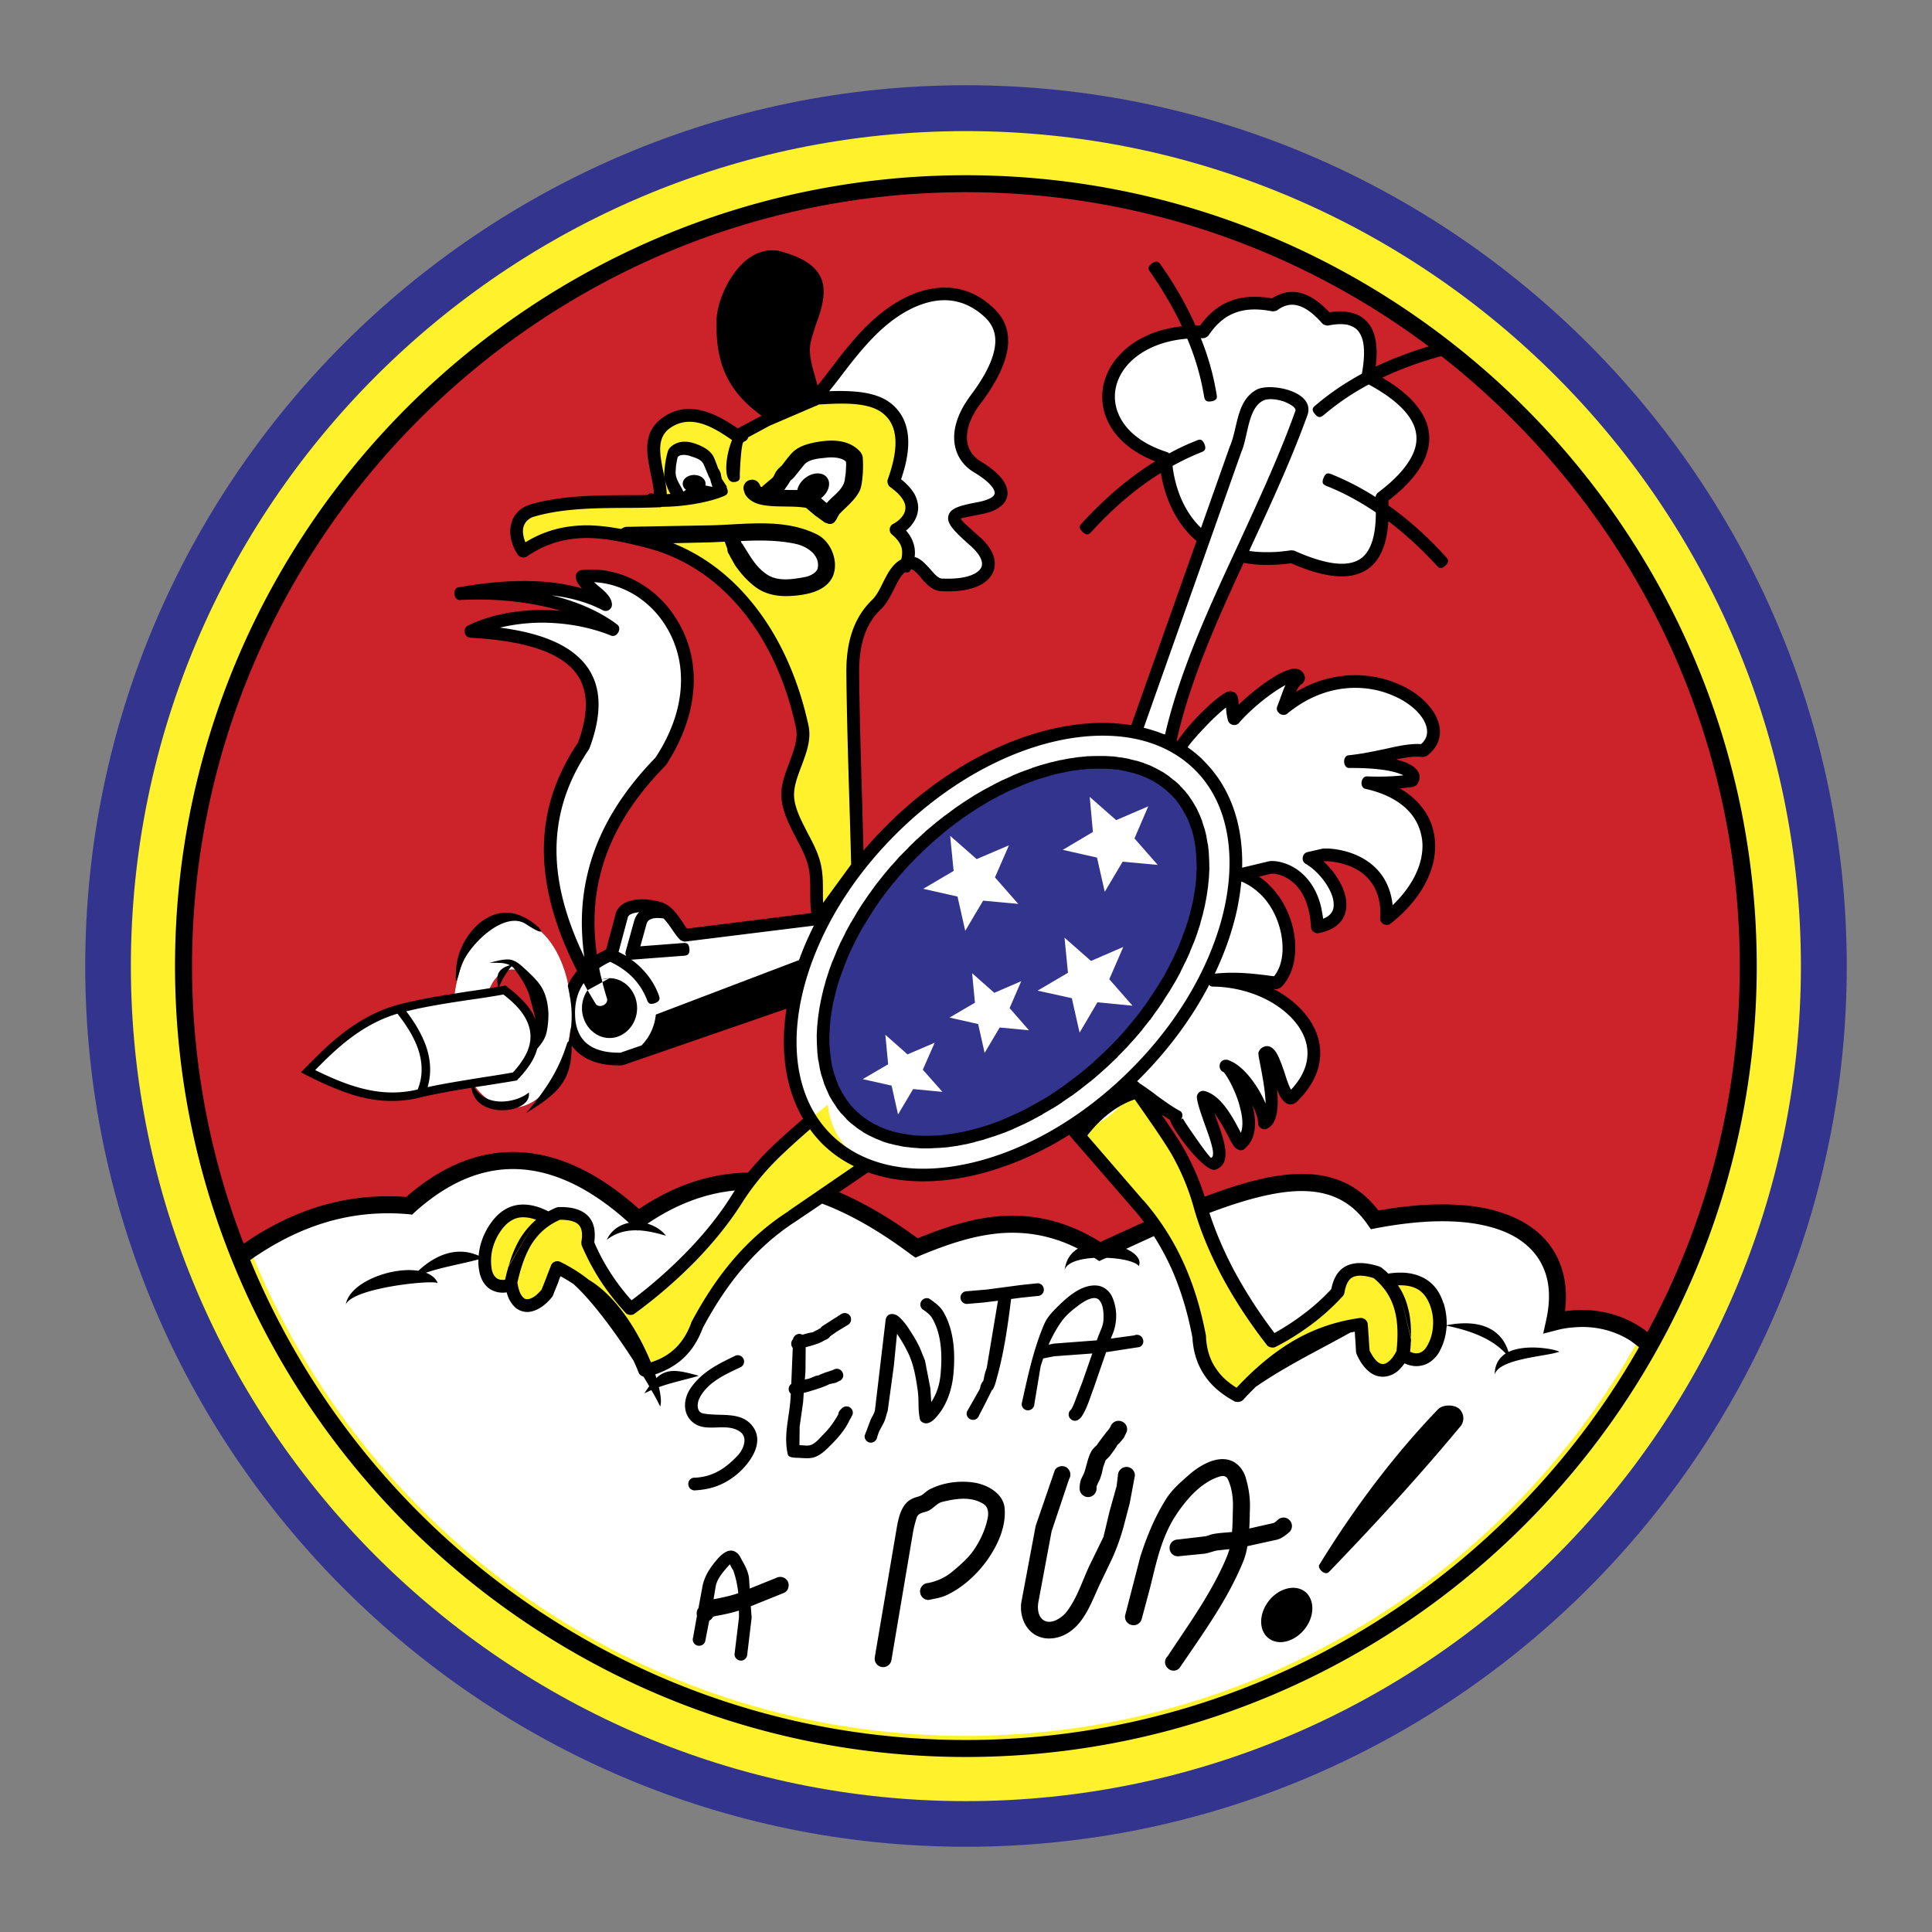
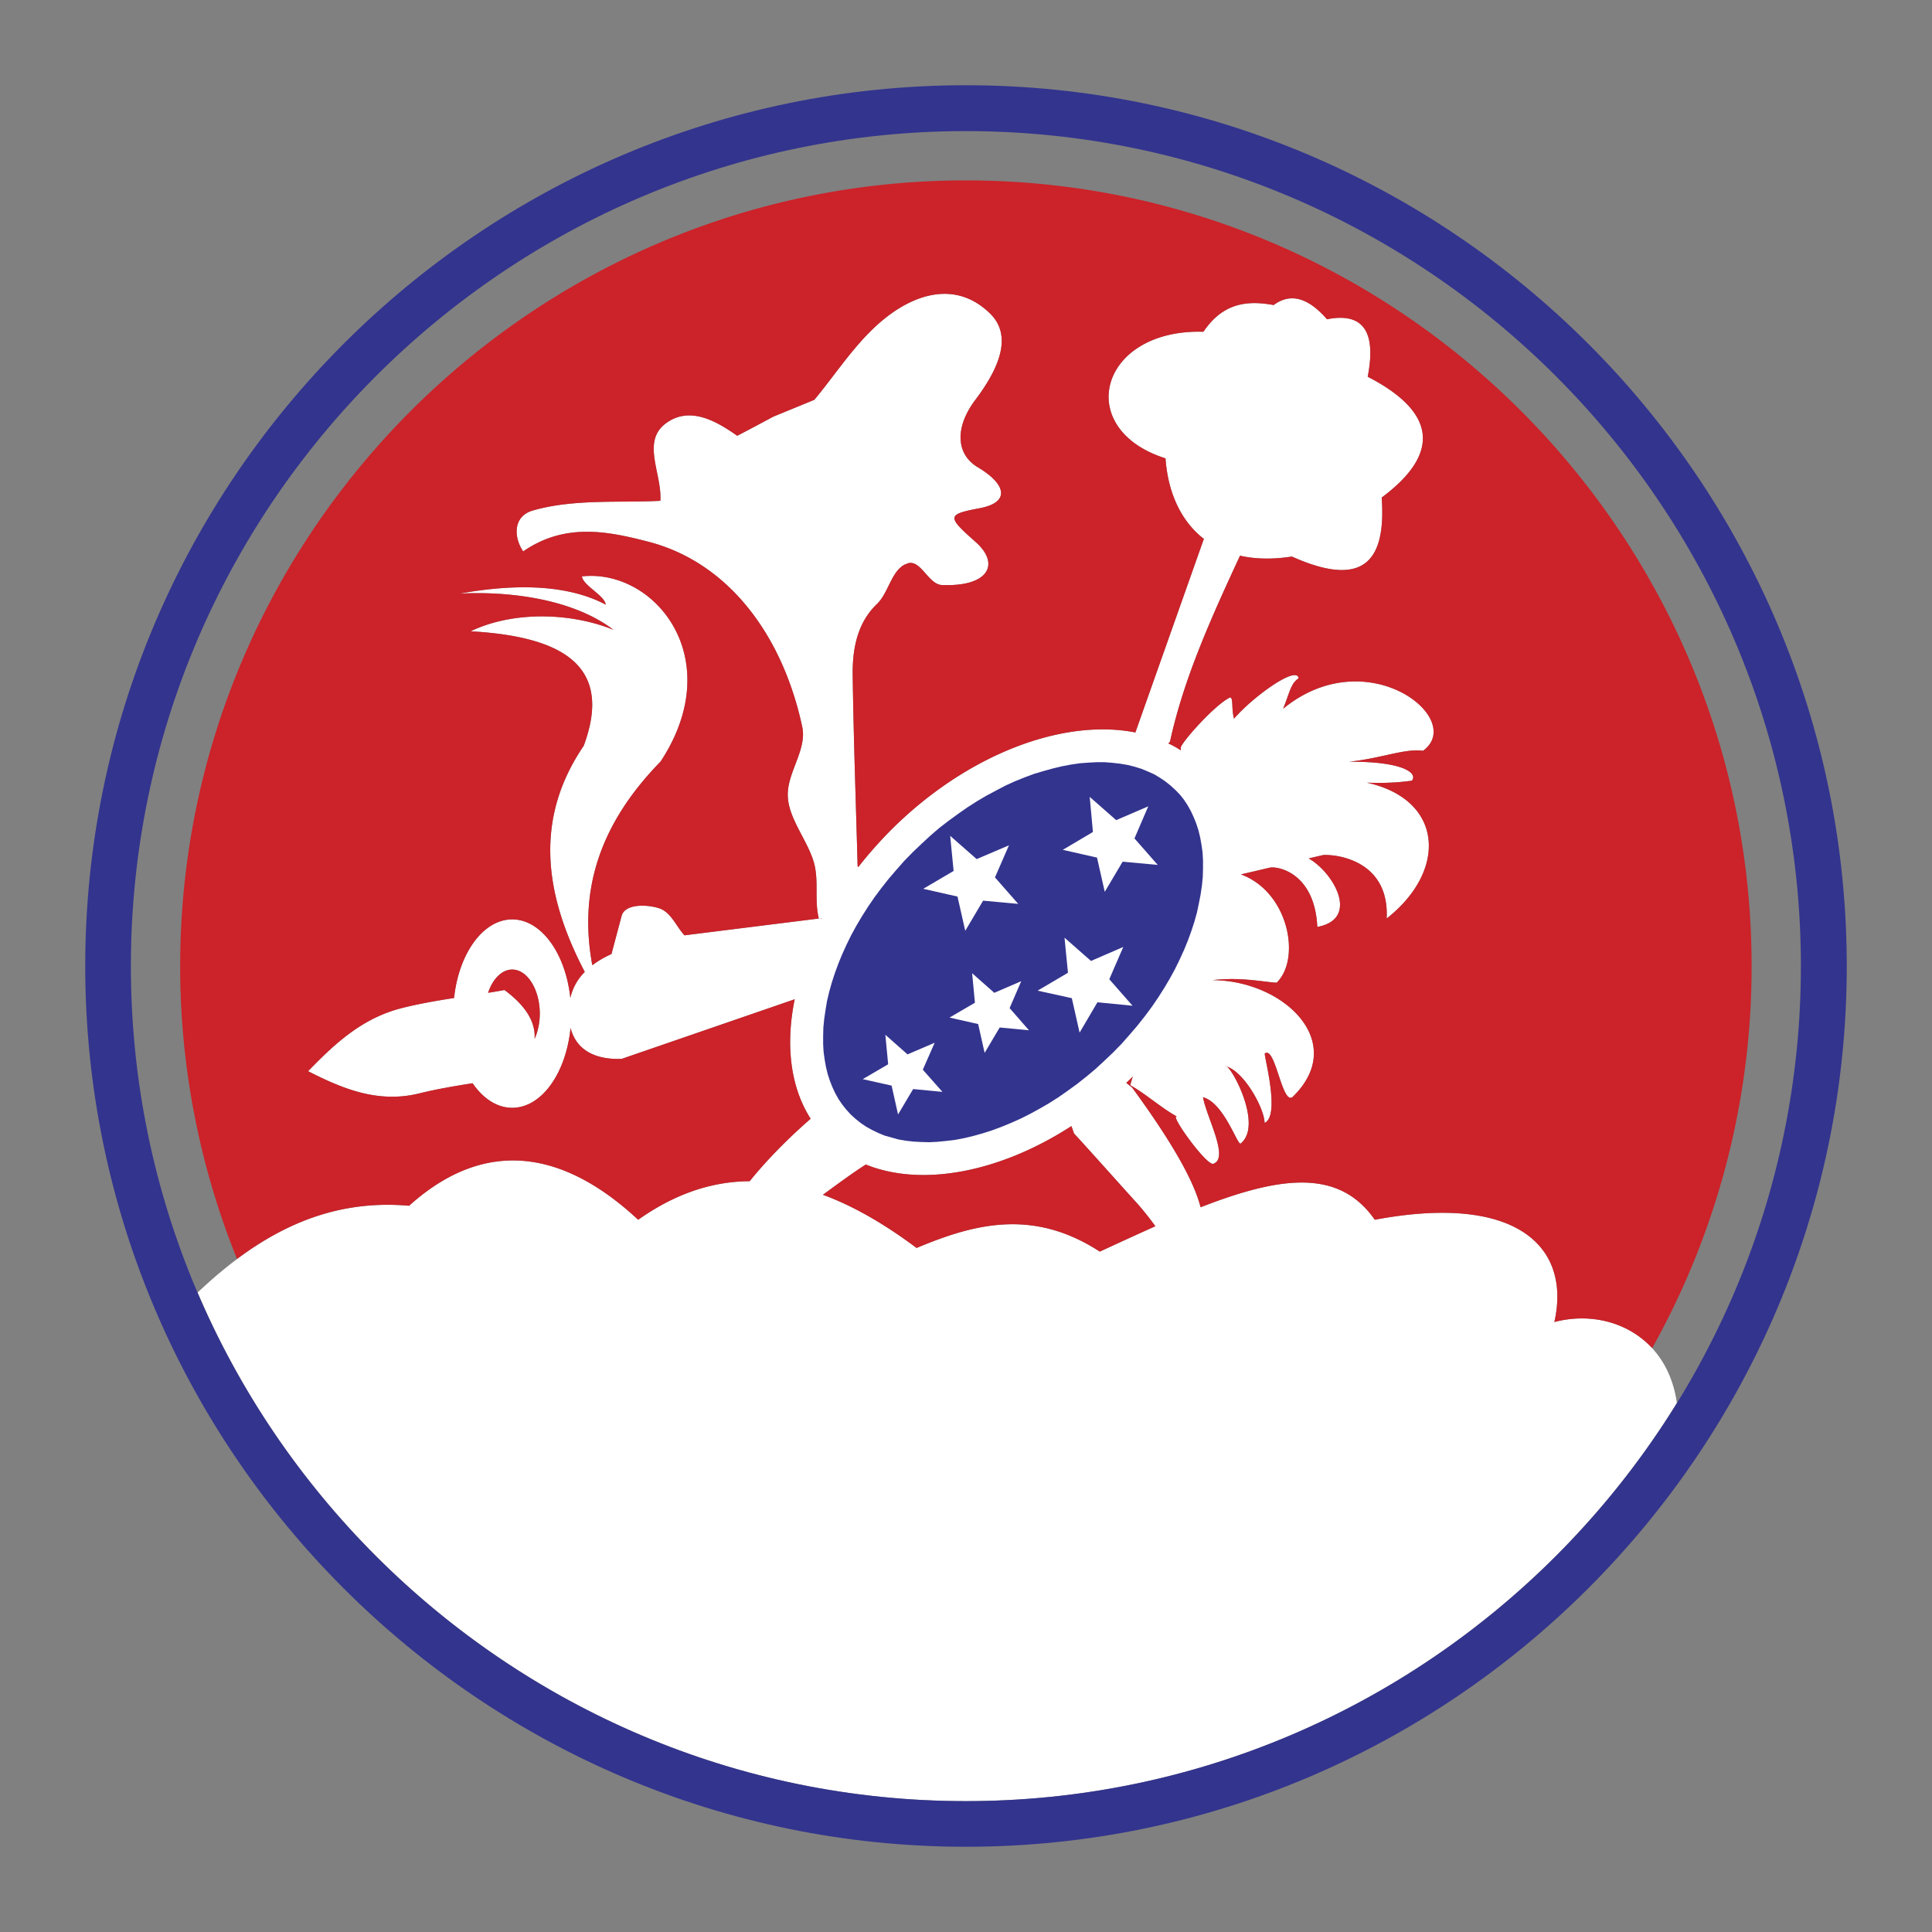
<svg xmlns="http://www.w3.org/2000/svg" width="2500" height="2500" viewBox="0 0 192.756 192.756">
  <rect x="0" y="0" width="192.756" height="192.756" fill="#808080" stroke="none" />
  <g fill-rule="evenodd" clip-rule="evenodd">
-     <path fill="#fff" fill-opacity="0" d="M0 0h192.756v192.756H0V0z" />
    <path d="M113.016 107.409c-.215.215-.43.43-.645.623.172.15.365.301.58.473 2.256 3.094 5.779 8.142 6.768 11.708.021.086.043.15.064.236 8.035-3.137 13.834-3.846 17.379 1.246 14.287-2.686 19.592 2.793 17.916 10.204 5.264-1.396 11.258 1.268 12.225 8.077-14.695 23.803-41.01 39.722-70.936 39.722-34.329 0-63.932-20.967-76.649-50.742 5.886-5.563 12.481-9.409 21.096-8.657 8.593-7.733 16.649-4.382 22.857 1.396 3.437-2.428 7.111-3.824 11.128-3.846 1.697-2.126 3.996-4.425 6.08-6.229-2.041-3.201-2.514-7.412-1.59-11.923l-17.272 5.95c-2.513.086-4.511-.795-5.091-3.094-.451 4.512-2.878 7.971-5.822 7.971-1.525 0-2.9-.924-3.953-2.449-1.783.279-3.566.58-5.306 1.01-4.146 1.031-7.734-.494-11.106-2.213 2.384-2.428 5.134-5.198 9.259-6.272 1.762-.451 3.523-.752 5.306-1.031.473-4.447 2.9-7.841 5.8-7.841s5.328 3.395 5.8 7.841a5.295 5.295 0 0 1 1.439-2.6c-4.018-7.669-5.091-15.231-.107-22.557 2.986-8.034-2.17-10.913-11.278-11.428 4.039-1.955 9.774-1.955 14.243-.151-4.06-3.093-10.44-3.866-15.338-3.609 4.061-.73 10.054-1.289 14.565 1.096-.064-.881-2.299-1.933-2.363-2.814 7.261-.794 14.608 8.185 7.841 18.475-6.38 6.531-8.12 13.233-6.81 20.322a9.588 9.588 0 0 1 1.912-1.117l1.01-3.802c.322-1.225 2.514-1.161 3.716-.773 1.203.365 1.719 1.805 2.557 2.707l13.405-1.676c-.451-1.804 0-3.63-.451-5.435-.58-2.256-2.535-4.425-2.643-6.724-.129-2.342 1.934-4.662 1.439-6.961-1.955-9.151-7.368-16.412-15.36-18.475-4.06-1.053-8.314-1.912-12.481.967-.945-1.375-1.053-3.502.967-4.082 4.082-1.182 8.83-.752 12.718-.967.171-2.685-1.869-5.843.472-7.669 2.514-1.955 5.371-.086 7.197 1.182 1.203-.623 2.406-1.268 3.609-1.912l4.082-1.676c2.062-2.47 3.845-5.263 6.23-7.433 3.373-3.072 7.755-4.619 11.278-1.203 2.32 2.234.924 5.5-1.439 8.636-2.062 2.729-1.955 5.414.236 6.725 2.793 1.654 3.309 3.479.236 4.081-3.287.623-3.373.795-.473 3.352 2.535 2.234 1.311 4.512-3.351 4.318-1.332-.065-2.084-2.535-3.373-2.17v.021h-.064v.021h-.064v.021h-.042s0 .021-.021.021h-.043v.021h-.021c-.021.021-.043.021-.043.021h-.021c-1.354.688-1.633 2.857-2.792 3.953-1.805 1.74-2.428 4.146-2.406 6.96.086 6.401.322 12.803.494 19.205l.064.064a43.214 43.214 0 0 1 3.265-3.695c7.626-7.605 17.208-11.149 24.382-9.731 2.277-6.445 4.555-12.868 6.832-19.313-2.277-1.762-3.588-4.619-3.824-8.034-9.279-2.943-6.596-12.933 3.781-12.632 1.934-2.857 4.318-3.158 7.004-2.664 1.783-1.31 3.543-.623 5.326 1.418 3.588-.709 4.941 1.203 4.061 5.736 6.639 3.416 7.477 7.519 1.396 12.052.43 6.037-1.547 9.216-8.957 5.886-1.955.301-3.674.258-5.178-.086-2.879 6.208-5.629 12.288-6.982 18.54a1.414 1.414 0 0 1-.172.193c.43.193.859.43 1.246.688v-.279c.043-.473 3.33-4.232 4.92-5.005.344.086.107 1.031.387 2.126 1.998-2.299 6.338-5.371 6.443-4.017-.771.473-.879 1.396-1.545 3.029 8.377-6.875 18.303 1.031 13.963 4.189-1.869-.236-3.953.709-7.369 1.096 5.242-.043 6.896 1.096 6.252 1.891-.258.021-1.869.301-4.49.193 7.627 1.676 8.1 8.743 1.977 13.555.279-5.457-4.426-6.402-6.316-6.337-.451.108-.945.215-1.461.344 2.492 1.418 5.135 6.037.859 6.832-.258-5.392-3.951-6.101-4.768-5.908-1.01.236-1.998.473-2.857.666 4.791 1.762 6.016 8.442 3.566 10.806-1.289-.064-3.523-.58-6.381-.258 7.176.064 13.555 6.251 7.969 11.665-1.051.816-1.717-5.156-2.77-4.34-.064.322 1.568 6.23-.021 6.918-.021-1.482-2.105-5.221-3.889-5.65.473-.215 3.781 5.822 1.525 7.691-.258.473-1.633-4.039-3.781-4.598.387 2.084 2.643 6.079 1.031 6.639-.666.235-4.49-5.07-3.609-4.705-1.525-.816-3.158-2.299-4.684-3.137.083-.279.169-.58.255-.859zm-31.02-15.768h-.215l.215.021v-.021zm-28.658 12.008c.107-1.675-.881-3.308-3.007-4.876-.559.107-1.096.193-1.633.279.451-1.375 1.375-2.32 2.406-2.32 1.504 0 2.75 1.977 2.75 4.404 0 .925-.194 1.804-.516 2.513zm28.765 15.554c2.921 1.074 6.015 2.814 9.345 5.307 5.736-2.406 11.601-3.975 18.281.364a497.133 497.133 0 0 1 5.543-2.534 31.766 31.766 0 0 0-1.719-2.17c-1.568-1.719-4.812-5.37-6.402-7.089-.084-.258-.17-.494-.256-.73-7.176 4.64-14.953 6.101-20.538 3.823-.021.021-.021.021-.021.044-1.097.686-2.708 1.868-4.233 2.985z" fill="#fff" />
-     <path d="M112.951 108.505c2.256 3.094 5.779 8.142 6.768 11.708 1.375 4.876 4.125 9.603 7.24 13.62 2.512-1.332 4.703-2.965 6.508-4.941.279-1.805 1.289-2.793 3.91-1.934.322.236.623.516.881.773 2.32-.387 4.318 0 5.113 2.492.494 1.482.344 3.008-.301 4.232-.795 1.482-2.127 1.482-3.18.688-1.117 2.126-2.814 2.191-3.91-.258-.064-.902-.129-1.869-.193-2.75-5.328.709-9.043 3.609-12.287 7.132-2.17-1.182-3.695-2.921-3.846-5.907-.924-4.855-2.729-9.345-6.102-13.19-1.568-1.719-4.812-5.37-6.402-7.089 2.901-.924 4.834-2.449 5.801-4.576zM96.367 11.576c46.703 0 84.812 38.11 84.812 84.812 0 46.703-38.109 84.812-84.812 84.812-46.703 0-84.812-38.109-84.812-84.812 0-46.702 38.11-84.812 84.812-84.812zm0 8.013c42.299 0 76.801 34.501 76.801 76.8s-34.502 76.8-76.801 76.8-76.8-34.501-76.8-76.8 34.501-76.8 76.8-76.8zm-13.77 90.613c-2.965 2.32-7.132 6.358-9.108 9.474-2.686 4.254-6.574 7.97-10.57 10.913a22.763 22.763 0 0 1-4.296-6.552c.322-1.805-.279-3.029-2.879-2.965-.365.15-.688.301-1.01.494-1.933-1.053-3.845-1.225-5.306.902-.881 1.268-1.225 2.771-1.01 4.124.236 1.633 1.418 2.02 2.599 1.547.344 2.342 1.848 2.9 3.566.881.322-.838.666-1.74 1.009-2.577 4.512 2.19 6.917 6.015 8.722 10.29 2.298-.494 4.189-1.719 5.22-4.512 2.298-4.361 5.285-8.142 9.452-10.849 1.912-1.182 5.414-3.953 7.347-5.155-2.297-1.696-3.542-3.695-3.736-6.015zm-.881-18.496c-.473-1.826 0-3.674-.473-5.5-.58-2.256-2.535-4.425-2.643-6.724-.129-2.342 1.934-4.662 1.439-6.961-1.955-9.151-7.368-16.412-15.36-18.475-4.06-1.053-8.314-1.912-12.481.967-.945-1.375-1.053-3.502.967-4.082 4.082-1.182 8.83-.752 12.718-.967.171-2.685-1.869-5.843.472-7.669 2.514-1.955 5.371-.086 7.197 1.182 1.203-.623 2.406-1.268 3.609-1.912l4.082-1.676c10.462-2.148 9.259 6.531 7.905 8.056 1.762 1.697 2.428 3.158.365 4.833.666 1.268 1.482 1.934 1.074 3.416-1.633.494-1.869 2.9-3.115 4.082-1.805 1.74-2.428 4.146-2.406 6.96.086 6.401.322 12.803.494 19.205-1.288 1.763-2.555 3.525-3.844 5.265zm-9.001-38.497c.967 2.729 2.599 5.285 5.736 5.285 1.225 0 3.824 0 3.824-1.676 0-2.084-1.16-3.072-3.137-3.309-2.084-.3-4.296-.407-6.423-.3zm-.688-4.275c-.301.838-.687.322-1.31.258-.387-.021-1.203-.301-1.547-.064-.408.258-.924.645-1.354.838 0-.473-.258-.816-.473-1.225-.107-.193-.43-.924-.473-1.181-.064-.43.086-1.891.279-2.342.043-.172.473-.365.58-.408.408-.15.838-.064 1.246.021.473.086.902.43 1.289.623.451.215.666 1.096.881 1.611.021.128.193.279.215.408.064.193.15.515.193.709.153.258.346.473.474.752zm4.683.129c.215 1.117.967.58 1.912.666.602.064 1.912-.064 2.363.301.516.43 1.16 1.031 1.762 1.396.15-.602.666-.966 1.095-1.396.215-.215.967-1.031 1.096-1.332.236-.515.451-2.341.301-2.943 0-.215-.58-.58-.73-.645-.602-.301-1.246-.301-1.912-.301-.73 0-1.482.301-2.127.43-.752.15-1.332 1.182-1.848 1.783-.064.129-.365.279-.43.43-.15.215-.386.58-.516.816-.3.279-.665.516-.966.795zm-25.714 78.862c0 .086 0 .15.021.215-.021-.065-.085-.151-.021-.215zm89.002 7.025a.846.846 0 0 1-.107.193c.043-.064.15-.128.107-.193z" fill="#fff22d" />
    <path d="M96.367 17.999c-43.18 0-78.39 35.21-78.39 78.39a77.876 77.876 0 0 0 5.671 29.216c4.898-3.651 10.419-5.907 17.165-5.306 8.593-7.733 16.649-4.382 22.857 1.396 3.437-2.428 7.111-3.824 11.128-3.846 1.697-2.126 3.996-4.425 6.08-6.229-2.041-3.201-2.514-7.412-1.59-11.923l-17.272 5.95c-2.513.086-4.511-.795-5.091-3.094-.451 4.512-2.878 7.971-5.822 7.971-1.525 0-2.9-.924-3.953-2.449-1.783.279-3.566.58-5.306 1.01-4.146 1.031-7.734-.494-11.106-2.213 2.384-2.428 5.134-5.198 9.259-6.272 1.762-.451 3.523-.752 5.306-1.031.473-4.447 2.9-7.841 5.8-7.841s5.328 3.395 5.8 7.841a5.295 5.295 0 0 1 1.439-2.6c-4.018-7.669-5.091-15.231-.107-22.557 2.986-8.034-2.17-10.913-11.278-11.428 4.039-1.955 9.774-1.955 14.243-.151-4.06-3.093-10.44-3.866-15.338-3.609 4.061-.73 10.054-1.289 14.565 1.096-.064-.881-2.299-1.933-2.363-2.814 7.261-.794 14.608 8.185 7.841 18.475-6.38 6.531-8.12 13.233-6.81 20.322a9.588 9.588 0 0 1 1.912-1.117l1.01-3.802c.322-1.225 2.514-1.161 3.716-.773 1.203.365 1.719 1.805 2.557 2.707l13.405-1.676c-.451-1.804 0-3.63-.451-5.435-.58-2.256-2.535-4.425-2.643-6.724-.129-2.342 1.934-4.662 1.439-6.961-1.955-9.151-7.368-16.412-15.36-18.475-4.06-1.053-8.314-1.912-12.481.967-.945-1.375-1.053-3.502.967-4.082 4.082-1.182 8.83-.752 12.718-.967.171-2.685-1.869-5.843.472-7.669 2.514-1.955 5.371-.086 7.197 1.182 1.203-.623 2.406-1.268 3.609-1.912l4.082-1.676c2.062-2.47 3.845-5.263 6.23-7.433 3.373-3.072 7.755-4.619 11.278-1.203 2.32 2.234.924 5.5-1.439 8.636-2.062 2.729-1.955 5.414.236 6.725 2.793 1.654 3.309 3.479.236 4.081-3.287.623-3.373.795-.473 3.352 2.535 2.234 1.311 4.512-3.351 4.318-1.332-.065-2.084-2.535-3.373-2.17v.021h-.064v.021h-.064v.021h-.042s0 .021-.021.021h-.043v.021h-.021c-.021.021-.043.021-.043.021h-.021c-1.354.688-1.633 2.857-2.792 3.953-1.805 1.74-2.428 4.146-2.406 6.96.086 6.401.322 12.803.494 19.205l.064.064a43.214 43.214 0 0 1 3.265-3.695c7.626-7.605 17.208-11.149 24.382-9.731 2.277-6.445 4.555-12.868 6.832-19.313-2.277-1.762-3.588-4.619-3.824-8.034-9.279-2.943-6.596-12.933 3.781-12.632 1.934-2.857 4.318-3.158 7.004-2.664 1.783-1.31 3.543-.623 5.326 1.418 3.588-.709 4.941 1.203 4.061 5.736 6.639 3.416 7.477 7.519 1.396 12.052.43 6.037-1.547 9.216-8.957 5.886-1.955.301-3.674.258-5.178-.086-2.879 6.208-5.629 12.288-6.982 18.54a1.414 1.414 0 0 1-.172.193c.43.193.859.43 1.246.688v-.279c.043-.473 3.33-4.232 4.92-5.005.344.086.107 1.031.387 2.126 1.998-2.299 6.338-5.371 6.443-4.017-.771.473-.879 1.396-1.545 3.029 8.377-6.875 18.303 1.031 13.963 4.189-1.869-.236-3.953.709-7.369 1.096 5.242-.043 6.896 1.096 6.252 1.891-.258.021-1.869.301-4.49.193 7.627 1.676 8.1 8.743 1.977 13.555.279-5.457-4.426-6.402-6.316-6.337-.451.108-.945.215-1.461.344 2.492 1.418 5.135 6.037.859 6.832-.258-5.392-3.951-6.101-4.768-5.908-1.01.236-1.998.473-2.857.666 4.791 1.762 6.016 8.442 3.566 10.806-1.289-.064-3.523-.58-6.381-.258 7.176.064 13.555 6.251 7.969 11.665-1.051.816-1.717-5.156-2.77-4.34-.064.322 1.568 6.23-.021 6.918-.021-1.482-2.105-5.221-3.889-5.65.473-.215 3.781 5.822 1.525 7.691-.258.473-1.633-4.039-3.781-4.598.387 2.084 2.643 6.079 1.031 6.639-.666.235-4.49-5.07-3.609-4.705-1.525-.816-3.158-2.299-4.684-3.137.086-.279.172-.58.258-.859-.215.215-.43.43-.645.623.172.15.365.301.58.473 2.256 3.094 5.779 8.142 6.768 11.708.021.086.043.15.064.236 8.035-3.137 13.834-3.846 17.379 1.246 14.287-2.686 19.592 2.793 17.916 10.204 3.502-.924 7.283-.064 9.754 2.6a77.883 77.883 0 0 0 9.924-38.11c-.002-43.18-35.211-78.39-78.391-78.39zM81.996 91.641h-.215l.215.021v-.021zm-28.658 12.008c.107-1.675-.881-3.308-3.007-4.876-.559.107-1.096.193-1.633.279.451-1.375 1.375-2.32 2.406-2.32 1.504 0 2.75 1.977 2.75 4.404 0 .925-.194 1.804-.516 2.513zm28.765 15.554c2.921 1.074 6.015 2.814 9.345 5.307 5.736-2.406 11.601-3.975 18.281.364a497.133 497.133 0 0 1 5.543-2.534 31.766 31.766 0 0 0-1.719-2.17c-1.568-1.719-4.812-5.37-6.402-7.089-.084-.258-.17-.494-.256-.73-7.176 4.64-14.953 6.101-20.538 3.823-.021.021-.021.021-.021.044-1.097.686-2.708 1.868-4.233 2.985z" fill="#cc2229" />
    <path d="M96.367 8.504c48.4 0 87.885 39.485 87.885 87.885 0 48.4-39.484 87.863-87.885 87.863-48.4 0-87.863-39.463-87.863-87.863S47.967 8.504 96.367 8.504zm20.903 70.312l-.494-.451-.516-.408-.537-.365-.58-.344-.623-.279-.623-.258-.688-.215-.688-.172-.752-.129-.752-.086-.795-.064h-.816l-.816.043-.857.064-.881.129-.902.172-.902.215-.924.258-.945.279-.924.344-.967.387-.945.43-.945.494-.967.516-.945.558-.945.602-.923.645-.946.688-.924.709-.902.773-.881.816-.881.838-.859.88-.795.902-.773.902-.73.924-.688.924-.644.945-.602.945-.559.945-.516.945-.473.967-.429.945-.387.945-.343.945-.301.924-.258.924-.214.902-.15.902-.129.881-.086.859-.021.837v.816l.043.773.107.773.129.73.172.709.215.666.257.645.279.602.322.58.366.537.408.516.451.494.494.451.516.408.537.365.581.322.623.301.623.258.688.193.688.193.752.129.752.086.795.043.795.021.838-.043.859-.086.88-.107.902-.172.902-.215.924-.258.945-.301.924-.344.945-.387.967-.43.945-.473.945-.516.967-.559.945-.602.924-.645.945-.688.924-.73.9-.752.881-.816.881-.838.859-.88.795-.902.773-.902.73-.924.688-.924.645-.945.602-.945.559-.945.516-.945.473-.966.43-.945.387-.946.344-.945.301-.924.258-.924.193-.923.172-.881.129-.881.086-.859.021-.838v-.816l-.043-.795-.107-.751-.129-.73-.172-.709-.215-.666-.258-.645-.279-.602-.322-.58-.365-.558-.408-.516-.456-.469zm-2.708 1.633l-1.375 3.201 2.32 2.643-3.502-.322-1.783 3.008-.773-3.416-3.414-.773 3.006-1.783-.32-3.501 2.641 2.32 3.2-1.377zm-13.898 3.888l-1.396 3.201 2.32 2.643-3.502-.322-1.783 3.007-.773-3.416-3.416-.773 3.029-1.783-.343-3.501 2.642 2.32 3.222-1.376zm-7.412 19.699l-1.182 2.686 1.955 2.213-2.921-.279-1.504 2.534-.645-2.879-2.878-.645 2.535-1.482-.28-2.943 2.213 1.955 2.707-1.16zm8.637-6.143l-1.16 2.686 1.934 2.213-2.922-.279-1.504 2.534-.645-2.878-2.857-.645 2.535-1.482-.28-2.943 2.213 1.955 2.686-1.161zm10.181-3.416l-1.396 3.222 2.32 2.643-3.502-.344-1.781 3.029-.775-3.438-3.414-.752 3.029-1.783-.344-3.501 2.641 2.32 3.222-1.396zM96.367 13.08c45.887 0 83.309 37.422 83.309 83.309s-37.422 83.31-83.309 83.31c-45.886 0-83.309-37.423-83.309-83.31S50.481 13.08 96.367 13.08z" fill="#33348e" />
-     <path d="M60.813 97.592c1.504 0 2.75 1.354 2.75 2.986s-1.246 2.985-2.75 2.985c-1.503 0-2.75-1.353-2.75-2.985 0-.666.215-1.289.559-1.783l2.191-1.203zm78.669 30.655a6.7 6.7 0 0 1 .967 2.148c.236.816.322 1.676.322 2.578v.491l-1.289-5.217zm1.289 4.791v.043-.043zm0 .537V133.873s-.021.021-.021.043v.32c-.021.021-.021.043-.021.064V134.471c0 .022 0 .043-.021.064v.234s-.021.021-.021.043v.064h.043c.258.129.516.172.752.129.236-.021.473-.172.688-.408.086-.107.193-.258.279-.43.301-.559.473-1.16.516-1.805a4.863 4.863 0 0 0-.236-1.977c-.344-1.031-.902-1.633-1.611-1.912-.473-.193-1.031-.258-1.633-.236l1.286 5.338zm-21.632-49.861zM60.041 97.721c.236-.086.494-.129.773-.129l-.773.129zm11.02-49.152c-.236-.043-.451-.085-.688-.129.021-.064.021-.107.021-.172 0-.494-.516-.881-1.139-.881s-1.139.387-1.139.881c0 .236.129.451.322.602l-.172.129-.086.043c-.279-.645-.795-1.203-.773-1.976l.043-.623.107-.602.064-.279h.021l.129-.086c.322-.15.773-.086 1.074.021.451.15 1.096.301 1.354.816l.451 1.074.086.194.064.128.043.043.086.344.15.473h-.018zm70.591 78.754c1.074.43 1.912 1.268 2.363 2.707h.021c.215.73.322 1.461.301 2.191 2.771-.559 5.35 0 6.166 2.664 2.125-1.01 5.842.021 4.896.021-1.053.408-5.863.645-6.271 2.234 0-1.031.451-1.676 1.096-2.105-1.268-1.332-3.094-2.191-5.887-2.771 0 .064 0 .129-.021.193a5.792 5.792 0 0 1-.645 2.277 2.583 2.583 0 0 1-.451.666c-.43.494-.945.773-1.482.858-.537.108-1.096 0-1.611-.235a4.095 4.095 0 0 1-.752.837c-.451.322-.924.495-1.418.495s-.967-.173-1.396-.537c-.451-.365-.859-.924-1.203-1.697-.021 0-.043-.172-.064-.193-.021-.365-.043-.881-.086-1.396-.021-.215-.021-.43-.043-.666-.15.021-.301.064-.451.086-2.943 1.654-6.314 3.266-9.43 5.413-.43.43-.859.859-1.268 1.311-.15.172-.494.236-.73.172-.043.043-.064.064-.107.086a.168.168 0 0 0 .086-.086c-.043 0-.064-.021-.107-.043-1.16-.623-2.17-1.418-2.9-2.47-.73-1.031-1.203-2.299-1.289-3.889-.451-2.385-1.117-4.662-2.062-6.811a26.056 26.056 0 0 0-1.783-3.308c-.902.408-1.826.837-2.771 1.268.945.43 1.547 1.073 1.268 1.718-.344-.451-1.74-.772-3.223-.816l-.322.13-.408.193-.387-.259c-.041-.021-.086-.042-.107-.064-1.525.086-2.877.494-2.963 1.311.107-1.096.623-1.804 1.33-2.234-2.512-1.267-4.939-1.675-7.26-1.567-2.9.15-5.715 1.117-8.507 2.276l-.43.193-.408-.279c-3.18-2.384-6.122-4.06-8.915-5.112l-2.707 1.826c-2.019 1.311-3.759 2.9-5.263 4.683-1.504 1.762-2.792 3.76-3.931 5.887-.559 1.504-1.354 2.578-2.32 3.352-.73.58-1.547.988-2.427 1.289.042.129.085.236.107.364 1.074-.987 2.126-.816 4.21-.235v.021c-1.439.408-2.686.667-3.953 1.117.215.902.258 1.59.129 1.934a23.752 23.752 0 0 0-.88-1.633c-.236.107-.451.215-.688.322.15-.257.322-.494.473-.709a29.371 29.371 0 0 0-.58-.966c-.193-.044-.387-.193-.451-.344a21.62 21.62 0 0 0-.537-1.246c-1.762-2.729-4.039-5.865-5.973-7.627a19.223 19.223 0 0 0-1.311-.795c-.086.215-.172.43-.236.645-.193.473-.387.945-.516 1.289 0 .021-.086.15-.108.172-.537.645-1.074 1.053-1.589 1.268-.494.215-.967.258-1.418.107-.43-.129-.795-.43-1.074-.881-.193-.258-.322-.602-.43-.988-.538.086-1.053 0-1.504-.236-.451-.236-.816-.645-1.053-1.246a3.493 3.493 0 0 1-.193-.752 4.27 4.27 0 0 1-.064-1.052c-1.719.472-3.566.751-5.242 1.331.516.193.902.494 1.139.924.022.043 0 .086 0 .129-.085-.387-8.356.387-9.13 2.105.387-2.213 4.597-3.781 7.24-3.352 1.139-1.074 3.416-2.663 6.015-1.504a6.64 6.64 0 0 1 .15-.944 6.718 6.718 0 0 1 1.01-2.234c.838-1.225 1.848-1.805 2.921-1.912.945-.086 1.912.172 2.878.666.258-.15.516-.258.795-.387.021 0 .193-.043.215-.043 1.525-.043 2.492.344 3.051 1.01.537.645.645 1.504.516 2.513a20.326 20.326 0 0 0 1.697 3.158 21.33 21.33 0 0 0 2.019 2.621 46.774 46.774 0 0 0 5.521-4.855c1.654-1.696 3.18-3.565 4.425-5.542.129-.193.237-.387.365-.559-3.093.301-5.994 1.461-8.722 3.309.73.215 1.396.623 1.847 1.203-.816-.236-1.783-.494-2.792-.537l-.043.043-.043-.043c-1.053-.021-2.105.215-3.029.945.451-.967 1.289-1.504 2.212-1.697-2.9-2.643-6.208-4.684-9.731-5.221-3.63-.558-7.541.473-11.622 4.146l-.279.258-.365-.043c-6.123-.537-11.214 1.375-15.79 4.575a77.47 77.47 0 0 0 16.864 25.221c13.985 13.985 33.276 22.664 54.544 22.664s40.559-8.679 54.545-22.664a77.577 77.577 0 0 0 12.609-16.52 13.55 13.55 0 0 0-.881-.666c-1.654-1.053-3.652-1.504-5.672-1.311a8.565 8.565 0 0 0-1.676.279l-1.332.344.301-1.354c.301-1.375.365-2.664.15-3.824-.258-1.331-.881-2.514-1.891-3.458-1.031-.988-2.49-1.719-4.381-2.148-2.707-.623-6.295-.602-10.828.258l-.537.107-.322-.451c-2.191-3.201-5.412-3.867-9.645-3.029-1.869.365-3.91 1.01-6.145 1.848.623 1.934 1.461 3.845 2.428 5.692a47.696 47.696 0 0 0 4.061 6.295 24.854 24.854 0 0 0 2.9-1.891 20.59 20.59 0 0 0 2.77-2.492c.193-.988.602-1.783 1.354-2.234.795-.45 1.891-.516 3.438-.021.021 0 .193.107.215.107.236.193.473.388.666.602 1.157-.174 2.232-.131 3.155.255zm-27.519-5.391a16.737 16.737 0 0 0-1.096-1.354l-6.207-7.153a.452.452 0 0 1-.129-.215c-3.33 2.084-6.768 3.479-10.055 4.167-3.63.752-7.089.645-10.032-.408l-2.9 1.977c2.47 1.053 5.091 2.578 7.841 4.598 2.814-1.139 5.65-2.084 8.636-2.234 3.072-.15 6.23.516 9.602 2.6 1.504-.689 2.943-1.355 4.34-1.978zm-.688-14.05a.665.665 0 0 1 .236.193 24.29 24.29 0 0 1 1.783 1.268c.773.559 1.547 1.117 2.277 1.504.279.172.279.537.107.838l.043-.021c.064-.064.129-.086.129-.064.129.236.344.559.602.945.859 1.268 2.105 3.007 2.213 2.965.516-.172-.107-1.891-.688-3.48-.301-.881-.623-1.74-.73-2.449a.638.638 0 0 1 .773-.73c1.676.451 2.814 2.664 3.523 3.996.021.064.064.129.086.172.258-.645.172-1.59-.086-2.535-.193-.816-.537-1.611-.859-2.277-.301-.58-.58-1.031-.773-1.246-.494-.15-.559-.945-.043-1.182a.76.76 0 0 1 .645.043c.881.344 1.783 1.246 2.514 2.32.43.623.795 1.311 1.074 1.955-.021-1.246-.365-2.986-.559-3.996-.107-.559-.193-.924-.15-1.117.021-.064.172-.322.236-.365.559-.43 1.01-.279 1.439.258.344.473.645 1.332.945 2.213.193.623.408 1.246.623 1.633.795-.859 1.287-1.719 1.502-2.557.301-1.139.109-2.255-.451-3.265-.578-1.053-1.545-1.998-2.748-2.75-1.697-1.053-3.867-1.697-6.123-1.719a.417.417 0 0 1-.344-.172c-1.697 3.266-4.039 6.466-6.939 9.366l-.257.256zm2.45 3.33c.945 1.354 1.891 2.771 2.363 3.652.773 1.438 1.439 2.942 1.934 4.532 2.277-.859 4.361-1.525 6.295-1.912 4.703-.924 8.377-.172 11.041 3.287 4.512-.795 8.164-.773 10.979-.15 2.213.516 3.93 1.396 5.176 2.557 1.289 1.203 2.062 2.706 2.385 4.382.193 1.031.215 2.127.064 3.266.236-.043.473-.064.688-.086 2.363-.215 4.748.322 6.746 1.59.279.172.537.365.795.58 5.887-10.892 9.217-23.33 9.217-36.521 0-21.268-8.68-40.559-22.664-54.544a75.991 75.991 0 0 0-7.111-6.315c-2.127.58-4.082 1.289-5.887 2.148 1.59.945 2.793 1.933 3.566 2.986.645.837 1.01 1.74 1.096 2.664s-.129 1.869-.602 2.814c-.645 1.246-1.783 2.513-3.459 3.802 0 .172.021.344.021.494 1.977 1.396 3.867 3.093 5.693 5.091.215.236.43.473-.021.902-.473.43-.688.193-.902-.043-1.547-1.676-3.137-3.137-4.791-4.383-.129 2.041-.666 3.631-1.805 4.576-1.525 1.268-4.039 1.311-7.904-.387-.451.064-.859.107-1.225.129-1.268.086-2.428.043-3.502-.172-2.75 5.95-5.35 11.772-6.682 17.723.043.022.064.043.086.064.43-.688 1.289-1.719 2.213-2.664.967-.967 1.998-1.89 2.75-2.256.064-.021.344-.064.408-.042.645.128.688.623.73 1.332 1.16-1.117 2.643-2.277 3.803-2.943a6.451 6.451 0 0 1 1.311-.58c.58-.15 1.031-.043 1.311.344.107.15.17.322.191.516 0 .172-.17.516-.322.602-.234.129-.385.387-.557.773 3.736-2.212 7.604-1.955 10.332-.709a8.423 8.423 0 0 1 2.492 1.654c.666.666 1.16 1.396 1.375 2.127.365 1.224.043 2.427-1.182 3.33-.064.043-.365.107-.451.107-.752-.107-1.611.043-2.6.236.279.086.537.15.752.236.516.172.902.408 1.16.645.365.344.494.73.408 1.139a1.453 1.453 0 0 1-.258.516c-.064.064-.344.215-.43.215-.107.021-.15.021-.193.021-.236.021-.58.086-1.074.129a7.201 7.201 0 0 1 2.191 1.848c.623.773 1.01 1.632 1.203 2.556s.172 1.89-.021 2.857c-.473 2.148-1.912 4.361-4.297 6.23-.408.322-1.053-.021-1.031-.537.021-.236.021-.473.021-.688-.064-1.976-.924-3.201-1.955-3.931-1.074-.752-2.363-1.01-3.287-1.074h-.365l-.064.021a8.075 8.075 0 0 1 1.676 2.148c.365.709.602 1.418.602 2.105.021.751-.215 1.439-.795 1.998-.451.408-1.096.73-1.998.902-.344.064-.73-.236-.73-.602-.043-.623-.107-1.181-.236-1.676-.365-1.546-1.096-2.492-1.846-3.007-.73-.516-1.439-.666-1.826-.645h-.086l-1.203.301c.43.279.816.602 1.16.967 1.139 1.16 1.869 2.643 2.234 4.146.344 1.504.301 3.029-.15 4.253-.236.645-.58 1.225-1.031 1.654-.086.086-.387.193-.473.193-.107 0-.193-.021-.301-.021.258.129.494.258.73.408 1.395.859 2.512 1.955 3.199 3.201.709 1.288.945 2.728.559 4.21-.301 1.139-.986 2.299-2.125 3.416l-.045.043c-.557.43-1.029.279-1.438-.258-.193-.236-.365-.602-.516-.988.172 1.697.064 3.459-1.01 3.91-.387.193-.881-.129-.881-.559s-.215-1.074-.559-1.783c.408 1.611.408 3.266-.666 4.232-.236.301-.516.343-.859.15-.301-.15-.537-.602-.859-1.203-.344-.688-.838-1.611-1.396-2.342.064.172.107.322.172.494.795 2.191 1.633 4.512-.107 5.112-.688.236-2.6-1.869-3.674-3.458a12.648 12.648 0 0 1-.666-1.074c-.086-.172-.15-.301-.172-.451-.28-.147-.559-.34-.838-.512zm-2.686-1.525c-1.547.516-3.266 1.697-4.727 3.609l5.586 6.466h.021a25.631 25.631 0 0 1 4.061 6.381c1.01 2.255 1.697 4.64 2.17 7.11v.086c.064 1.375.451 2.449 1.074 3.309.494.729 1.182 1.311 1.977 1.805 1.547-1.654 3.223-3.137 5.113-4.34 2.082-1.311 4.424-2.234 7.217-2.621.344-.043.73.258.752.58.043.365.064.881.107 1.396.021.387.043.795.086 1.268.258.537.516.902.795 1.139.193.15.365.215.537.215.15 0 .344-.064.516-.215.301-.215.58-.58.838-1.096.15-1.461.15-2.836-.193-4.082-.322-1.182-.967-2.256-2.084-3.18-1.031-.322-1.719-.301-2.148-.064-.43.258-.645.795-.773 1.525 0 .064-.107.301-.15.322-.945 1.031-1.955 1.955-3.072 2.793s-2.318 1.611-3.629 2.277c-.258.15-.709.064-.881-.172-1.654-2.127-3.223-4.469-4.533-6.939-1.16-2.212-2.148-4.532-2.793-6.874a23.382 23.382 0 0 0-2.041-4.962c-.689-1.289-2.967-4.512-3.826-5.736zM96.367 17.483c21.74 0 41.461 8.873 55.746 23.159 14.287 14.286 23.158 34.006 23.158 55.747 0 21.719-8.871 41.462-23.158 55.747-14.285 14.286-34.006 23.158-55.746 23.158-21.719 0-41.44-8.872-55.747-23.158-14.286-14.285-23.158-34.028-23.158-55.747 0-21.74 8.873-41.461 23.158-55.747 14.307-14.286 34.028-23.159 55.747-23.159zM53.488 121.695c-.537-.193-1.053-.279-1.525-.236-.709.064-1.396.473-2.019 1.375a5.442 5.442 0 0 0-.816 1.805 5.008 5.008 0 0 0-.086 1.868c.021.193.064.345.129.494.107.279.279.473.473.58s.451.129.709.107c.021-.021.021-.021.042-.021v-.021c0-.021.021-.021.021-.043v-.021-.043c.022 0 .022-.021.022-.043v-.021c0-.021 0-.021.021-.043v-.086h.021v-.064c.021-.021.021-.043.021-.043v-.043c0-.022.021-.043.021-.064v-.021c0-.021.022-.043.022-.064 0-.021 0-.043.021-.064v-.064h.021v-.063-.022c.021 0 .021-.021.021-.043v-.021l.021-.021v-.043c.022-.021.022-.043.022-.064v-.021c.021-.021.021-.043.021-.063 0-.022.021-.044.021-.065 0-.021 0-.042.021-.064v-.021l2.775-4.713zm-2.62 4.254v-.065.065zm-.13.364c.022-.021.022-.043.022-.043v-.021c0-.022.021-.044.021-.065v-.021c.021-.043.042-.107.064-.15v-.021-.042h.021v-.065c.021 0 .021-.021.021-.042.279-.86.623-1.654 1.074-2.385a8 8 0 0 1 1.525-1.762l-2.748 4.617zm31.129 6.209l.086-.021-.086.021zm-1.569 5.114l.064-.816.021-2.406c.559-.15 1.139-.301 1.654-.559l.064-.043.086-.043.086-.043h-.021l.15-.064.128-.064.086-.064.065-.043.086-.086.043-.064.107-.086.344-.236.171-.129.602-.365.602-.365a.646.646 0 0 0 .172-.881.646.646 0 0 0-.881-.172l-1.847 1.182-.172.15-.064.086-.021.021-.086.021-.129.086-.129.064-.172.086-.107.043v.021l-.129.043h.064l-.473.086-.537.15-.064.021a.698.698 0 0 0-.301-.086.667.667 0 0 0-.645.537.652.652 0 0 0-.021.859l-.15 3.608c-.172.107-.258.301-.258.516 0 .172.086.345.215.452l-.043.665c-.15 1.869-.688 3.502-.258 5.393.086.387.967.322 1.16.344.408.021.816.064 1.203 0 .816-.129 1.439-.795 1.976-1.332.667-.666 1.375-1.482 1.783-2.363.064-.129.193-.301.236-.451.193-.236.172-.58-.064-.816s-.645-.236-.88 0c-.086.086-.194.172-.258.279l-.064.107-.043.107v.129-.043l-.064.129-.107.193-.151.236a8.177 8.177 0 0 1-1.289 1.59c-.258.279-.795.924-1.311.988l-.193.021-.666-.043h-.107l.021-1.869.344-2.406.064-.945.43-.106c.645-.194 1.311-.388 1.934-.667l.086-.042.085-.044.043-.021h.021l.602-.128.387-.194a.599.599 0 0 0 .279-.837.626.626 0 0 0-.838-.301c-.408.193-.816.258-1.224.45h-.021l-.193.086-.086.044.15-.022-.451.086-.322.13-.258.107c-.15.063-.344.085-.516.129zm5.973 5.585a.63.63 0 0 0 .537.709.647.647 0 0 0 .709-.559l.15-.451c.215-.494.559-.945.688-1.461l.215-.73.602-4.403.322-3.244c.473.666.902 1.439 1.225 2.148.473 1.096.666 2.277.838 3.458.15.967 0 1.977.236 2.943.043.15.193.258.344.322.344.15.709-.043.967-.258 1.267-1.182 1.869-2.942 2.02-4.619.193-2.04.064-4.36-.989-6.165-.365-.623-.837-.924-1.396-1.332a.637.637 0 0 0-.838.279.618.618 0 0 0 .279.859c.344.258.645.473.859.859.902 1.59.967 3.609.816 5.371-.085 1.159-.386 2.083-.945 2.942l-.086-1.375-.537-2.771-.43-1.074c-.322-.773-.773-1.461-1.225-2.17-.279-.408-.58-.795-.945-1.117-.473-.43-1.246-.408-1.332.344l-1.052 8.894c-.043.365-.28.688-.43 1.01l-.602 1.591zm10.204-2.385a.627.627 0 0 0 .408.795.626.626 0 0 0 .795-.408l.58-1.117.752-1.504-.021.107h.021l.021-.063.064-.107c.215-.387.279-.795.408-1.225.688-2.514 1.053-5.113 1.375-7.713l.988-.129 1.654-.172a.623.623 0 0 0 .623-.623.629.629 0 0 0-.623-.645l-1.654.172-3.395.451-1.998.172c-.365 0-.645.279-.645.623s.279.645.645.645l1.719-.15 1.375-.172-1.117 6.682-.15.451-.107.43-.107.558.043-.193-.107.172-.086.127-.064.151c-.064.128-.064.301-.129.45l-1.268 2.235zm14.349-7.282l.258-.645c.387-1.117.387-2.32-.086-3.438-.236-.602-.816-1.117-1.482-1.203-1.416-.172-2.748.902-3.693 1.805-.623.602-1.289 1.225-1.633 2.02-1.096 2.557-1.654 5.264-2.256 7.97 0 .365.279.645.623.645s.645-.279.645-.645l.623-3.737c.086-.279.172-.537.258-.795l1.096-.215 3.801-.279-.986 2.835-.646 1.676c-.127.365-.277.73-.471 1.074a.625.625 0 0 0-.193.773c.172.322.537.451.857.279.152-.107.281-.193.389-.365.557-.859.836-1.912 1.203-2.856l1.223-3.545 3.352-.516a.626.626 0 0 0 .301-.838.622.622 0 0 0-.838-.322l-2.345.322zm-6.207.601c.344-.795.773-1.568 1.268-2.277.451-.645 1.096-1.182 1.74-1.654.342-.258 1.545-1.117 2.061-.494.408.473.43 1.311.408 1.891 0 .645-.387 1.289-.58 1.869l-.084.236-4.254.322-.559.107zM71.19 159.548l.236-1.396c.215-.795.838-1.461 1.375-2.062l.021-.021.151.301c.085.172.193.279.236.473.236.666.365 1.375.451 2.105-.709.257-1.46.408-2.191.558-.086.02-.193.042-.279.042zm-1.547.944a.916.916 0 0 0-.107.709l-.387 2.17a.632.632 0 0 0 .387.795c.344.107.709-.064.816-.387l.408-2.084a.865.865 0 0 0 .301-.258l.086-.129.107-.043.172-.043.258-.042c.688-.13 1.375-.28 2.041-.495v.709l-.429 3.545c-.065.344.171.666.515.73s.666-.172.73-.516l.451-3.76-.086-1.138 3.308-1.332c.43-.193.58-.709.387-1.139a.853.853 0 0 0-1.139-.365l-2.664 1.074-.064-1.01c-.064-.623-.387-1.268-.688-1.783-.172-.301-.279-.602-.558-.795-.816-.623-1.676.344-2.127.902-.623.752-1.117 1.568-1.289 2.535l-.387 2.105a.215.215 0 0 1-.042.045zm17.637 4.834a.85.85 0 0 0 .666.988.84.84 0 0 0 .988-.666l2.17-12.847c.086-.473.215-.945.365-1.418.193-.516.816-.451 1.225-.688.43-.215.795-.709 1.268-.838 1.375-.344 2.942-.602 4.189.215.408.258.494.838.408 1.289-.215 1.203-.773 2.385-1.482 3.395-.58.795-1.332 1.439-2.083 2.062-.709.58-1.482.924-2.363 1.117a.854.854 0 0 0-.838.838c0 .473.387.859.838.859.602-.13 1.203-.215 1.74-.452 1.611-.729 3.094-2.083 4.104-3.501 1.053-1.482 1.891-3.287 1.762-5.135-.086-1.568-1.805-2.471-3.18-2.643-1.418-.193-2.964.021-4.253.666-.279.129-.516.365-.773.559-.322.215-.645.215-.988.387-1.096.494-1.375 1.826-1.568 2.879l-2.195 12.934zm19.378-17.745a.86.86 0 0 0-.258-1.181c-.387-.236-.924-.13-1.16.278l-1.912 5.564-1.439 7.669c-.129 1.054.193 2.191.988 2.9.838.752 1.998.816 3.029.43 2.146-.838 2.922-3.244 3.801-5.134l1.268-2.643c.451-1.01.816-2.041 1.117-3.115l.623-2.385.516-2.75c0-.472-.365-.858-.838-.858s-.859.387-.859.858l-.129 1.054-.709 2.534-.602 2.535-1.354 2.771c-.75 1.568-1.266 3.352-2.361 4.747-.473.58-1.525 1.268-2.256.795-.559-.365-.623-1.139-.537-1.74l1.332-7.132 1.74-5.197zm1.053.924c0 .473.387.859.857.859a.857.857 0 0 0 .838-.859v-.236l.064-.107.066-.173.213-.429.172-.537.15-.666.236-.666.086-.086.15-.15.172-.172.473-.645.086-.129.086-.129.086-.15h-.021l.172-.172.172-.172.365-.451.279-.58a.835.835 0 0 0-.537-1.053.847.847 0 0 0-1.074.516 2.694 2.694 0 0 1-.408.559l-.623.816-.215.301-.086.129-.064.086-.215.193-.236.279c-.387.623-.494 1.332-.709 2.019-.086.345-.279.624-.408.946a2.97 2.97 0 0 0-.127.859zm9.816 5.092c-.473 0-.838.365-.838.838s.365.838.838.838l2.621-.258c.451-.064.838-.236 1.268-.322l1.203-.129h.043a8.843 8.843 0 0 1-.279.795c-1.482 3.545-3.76 6.659-5.887 9.882a.806.806 0 0 0 0 1.182.806.806 0 0 0 1.182 0c2.299-3.395 4.727-6.703 6.295-10.483a6.508 6.508 0 0 0 .473-1.676l3.029-.666c.494-.172.795-.43 1.18-.752a.84.84 0 0 0 0-1.182c-.32-.344-.857-.344-1.201 0-.15.129-.258.258-.451.301l-2.363.537c.043-.666.043-1.332.064-1.977.043-1.074-.129-2.127-.43-3.137-.215-.709-.752-1.396-1.439-1.653-1.418-.559-3.137.473-4.168 1.374-.859.753-1.74 1.504-2.342 2.471-1.117 1.783-1.912 3.717-2.557 5.736l-1.482 5.735a.827.827 0 0 0 .537 1.053.841.841 0 0 0 1.074-.537l.773-2.879c.494-1.911.881-3.888 1.676-5.692.537-1.268 1.311-2.428 2.213-3.459.773-.902 1.869-1.826 3.029-2.19.344-.13.752-.151.924.257.408.881.537 1.934.494 2.922-.021.752-.021 1.547-.086 2.32-.602.064-1.225.086-1.826.193-.279.043-.537.172-.816.236l-2.751.322zm28.1-11.193a1.284 1.284 0 0 0 0-1.805c-.494-.494-1.654-.494-2.148 0-4.297 4.469-8.25 9.667-11.859 15.532-.193.344.559 1.117.967.709 4.446-4.618 8.829-9.366 13.04-14.436zm-15.662 16.242c1.096.602 1.291 2.212.43 3.565-.879 1.375-2.49 1.998-3.586 1.396-1.117-.602-1.311-2.213-.43-3.588.859-1.352 2.471-1.975 3.586-1.373zm-56.133-22.213c.322-.129.494-.494.365-.816s-.494-.494-.816-.365c-1.697.816-3.33 1.61-4.447 3.201-.795 1.116-.881 2.728.344 3.565 1.332.924 3.265-.15 4.597.859.773.58.279 1.74-.258 2.32-1.224 1.311-2.47 2.127-4.253 2.234a.614.614 0 0 0-.688.558c-.043.366.215.666.58.709 1.654-.086 2.943-.516 4.275-1.611 1.225-1.03 2.75-3.05 1.633-4.683-1.16-1.697-3.33-1.031-5.048-1.396-.666-.15-.559-1.074-.322-1.525.794-1.568 2.534-2.341 4.038-3.05zm.795-19.443a39.808 39.808 0 0 1 1.804-1.997c.816-.838 2.32-2.191 3.695-3.373-1.783-3.051-2.299-6.875-1.654-10.978l-16.241 5.606c-.021 0-.172.043-.193.043h-.021c-1.589.043-3.007-.258-4.06-1.053a4.213 4.213 0 0 1-.924-.923c.021 3.415-1.246 4.726-4.49 6.702v-.021c1.934-2.299 3.201-4.211 4.06-6.981l.15-.13c.451-2.19.322-3.608-.107-5.542.15-.387.365-.73.602-1.053a7.64 7.64 0 0 1 .322-.43c-1.676-3.287-2.814-6.573-3.179-9.839-.495-4.361.408-8.679 3.265-12.911 1.375-3.673.902-6.165-.945-7.755-1.933-1.676-5.371-2.492-9.796-2.729-.602-.043-.773-.945-.236-1.203 2.084-1.031 4.598-1.525 7.175-1.568.687 0 1.375.021 2.083.086-.473-.15-.966-.279-1.439-.387-2.9-.666-5.972-.838-8.614-.688-.623.021-.773-1.16-.15-1.268 2.084-.365 4.641-.688 7.261-.623 1.698.042 3.416.257 5.07.73-.344-.365-.602-.73-.623-1.16-.021-.301.258-.645.559-.666 2.213-.258 4.404.344 6.273 1.568a10.613 10.613 0 0 1 3.244 3.372 11.17 11.17 0 0 1 1.633 4.748c.301 2.922-.43 6.272-2.707 9.774-.021 0-.086.086-.086.086-3.63 3.695-5.714 7.433-6.573 11.278-.559 2.471-.602 4.962-.236 7.519.301-.172.602-.343.924-.494l.945-3.522v-.065c.28-.837 1.053-1.246 1.977-1.375.773-.107 1.654 0 2.341.172l.193.064c1.01.301 1.568 1.117 2.127 1.933.15.236.322.494.494.709L80.946 91.1c-.107-.73-.107-1.439-.107-2.17 0-.859 0-1.74-.215-2.578-.215-.881-.709-1.805-1.182-2.707-.688-1.332-1.396-2.685-1.482-4.146-.064-1.203.387-2.342.816-3.48.43-1.16.859-2.32.645-3.373-.967-4.597-2.835-8.701-5.478-11.858-2.492-3.007-5.671-5.156-9.409-6.123-1.998-.516-4.039-.988-6.058-.988-1.977.021-3.953.494-5.908 1.848-.258.172-.688.086-.88-.15a4.282 4.282 0 0 1-.623-1.311c-.172-.58-.215-1.203-.065-1.762.129-.602.473-1.138 1.031-1.546.279-.193.58-.344.966-.451 3.008-.859 6.295-.881 9.389-.902.751 0 1.503 0 2.233-.021.129-.193.344-.172.559-.129h.064c-.042-.645-.171-1.332-.322-1.998-.408-2.041-.816-4.018 1.053-5.478 1.461-1.117 2.986-1.161 4.426-.709 1.203.365 2.299 1.052 3.201 1.675l2.384-1.267c-1.246-.924-2.299-1.891-3.072-3.18-.966-1.546-1.503-3.523-1.417-6.337v-.021c0-.473.107-1.01.258-1.59.344-1.203.988-2.535 1.869-3.566.924-1.096 2.127-1.847 3.523-1.805.301 0 .602.043.902.151 4.404 1.225 4.49 3.48 3.824 5.864-.129.473-.301.945-.473 1.396-.172.559-.365 1.117-.494 1.654-.279 1.138.086 2.406.451 3.652.064.258.15.516.215.773.408-.494.795-1.009 1.182-1.503 1.332-1.762 2.664-3.502 4.296-4.984 1.912-1.74 4.146-3.008 6.424-3.244 1.976-.215 3.953.343 5.714 2.062 1.354 1.289 1.633 2.879 1.225 4.576-.387 1.59-1.354 3.266-2.578 4.898a5.479 5.479 0 0 0-.537.773c-.602 1.01-.881 1.998-.816 2.836.064.795.429 1.461 1.096 1.977.107.064.193.128.301.193 1.053.644 1.826 1.311 2.234 1.933.301.451.43.902.408 1.332-.043.451-.258.859-.688 1.203-.408.344-1.053.623-1.912.773-1.354.28-2.062.408-2.062.451-.021.129.602.688 1.891 1.826.73.645 1.182 1.311 1.396 1.955.172.602.129 1.16-.107 1.654-.236.473-.666.902-1.268 1.203-.86.451-2.148.688-3.824.602-.902-.021-1.503-.688-2.083-1.354h.021c-.365-.408-.709-.795-.988-.838-.107.215-.236.408-.602.301-.451.366-.752.989-1.074 1.633-.365.73-.73 1.461-1.289 2.02-.837.773-1.396 1.719-1.74 2.792-.344 1.096-.494 2.342-.473 3.695.043 4.253.172 8.528.301 12.782l.129 4.855a35.948 35.948 0 0 1 2.298-2.492c6.96-6.982 15.576-10.612 22.599-10.226a24.94 24.94 0 0 1 1.826.193l6.51-18.368c-1.912-1.633-3.094-3.996-3.566-6.789-2.385 1.483-4.705 3.438-6.895 5.843-.217.236-.432.473-.902.043-.475-.451-.26-.666-.045-.902 2.32-2.535 4.748-4.576 7.283-6.144-2.557-.988-4.146-2.557-4.855-4.275a5.783 5.783 0 0 1-.322-3.287 6.31 6.31 0 0 1 1.59-3.007c1.332-1.482 3.459-2.6 6.252-2.9-.838-1.805-1.891-3.588-3.137-5.392-.193-.258-.365-.516.15-.881s.709-.107.881.15a35.284 35.284 0 0 1 3.459 6.037h.473c1.01-1.396 2.127-2.17 3.352-2.557 1.203-.386 2.471-.365 3.824-.15.988-.644 1.977-.795 2.986-.494.922.28 1.824.924 2.727 1.891.752-.129 1.418-.129 1.998 0 .709.129 1.289.43 1.74.924.43.451.73 1.074.859 1.826.15.73.15 1.633.021 2.664 1.633-.773 3.395-1.439 5.285-2.019-12.889-9.646-28.873-15.382-46.166-15.382-21.268 0-40.559 8.679-54.544 22.664C27.838 55.83 19.16 75.121 19.16 96.389c0 9.753 1.825 19.099 5.155 27.691 4.662-3.201 9.903-5.113 16.219-4.662 4.404-3.846 8.722-4.94 12.739-4.317 3.845.58 7.39 2.749 10.483 5.521 3.352-2.257 6.94-3.567 10.871-3.632zm6.187-4.317c-1.246 1.074-2.771 2.47-3.48 3.2a25.082 25.082 0 0 0-3.308 4.146c-1.289 2.041-2.878 3.975-4.597 5.757a49.05 49.05 0 0 1-6.144 5.307c-.215.172-.645.129-.838-.064-.945-1.031-1.783-2.084-2.513-3.201s-1.354-2.298-1.891-3.544c-.022-.044-.043-.301-.043-.344.129-.73.086-1.311-.215-1.676s-.902-.559-1.912-.559c-1.289.559-2.17 1.396-2.835 2.428-.666 1.096-1.096 2.405-1.418 3.845.086.559.215.988.408 1.268.129.193.258.322.408.365s.322.021.537-.064c.322-.129.666-.408 1.052-.859.172-.43.323-.795.473-1.182.172-.473.366-.944.495-1.289.128-.301.558-.472.88-.322a15.514 15.514 0 0 1 2.879 1.805c2.814 1.676 4.984 5.285 6.187 8.229.752-.236 1.461-.58 2.062-1.074.816-.645 1.482-1.568 1.955-2.836 0-.021.021-.086.021-.086 1.182-2.213 2.514-4.297 4.104-6.166 1.589-1.868 3.416-3.522 5.563-4.897v-.021l6.552-4.49a11.923 11.923 0 0 1-3.201-2.276 12.688 12.688 0 0 1-1.181-1.4zM52.479 92.2c-2.212-1.461-5.972 2.277-6.574 4.49-.344 1.289-.516 1.869-.387-.086.215-3.115 3.266-6.681 6.531-5.198 1.847.837 3.029 2.512.43.794zm68.722 4.941c2.062-.215 3.76 0 5.049.15.301.043.602.086.859.107.236-.279.408-.602.559-.988.365-.988.387-2.255.086-3.544-.301-1.267-.924-2.556-1.891-3.544-.559-.559-1.225-1.053-2.02-1.375-.064.859-.215 1.74-.387 2.643-.45 2.125-1.202 4.338-2.255 6.551zm2.729-10.57l2.6-.623c.086-.021.193-.043.301-.043.58-.021 1.611.172 2.6.859.965.688 1.932 1.848 2.383 3.759.064.366.15.752.193 1.139.279-.107.494-.236.645-.387.301-.279.43-.645.408-1.053 0-.472-.172-1.009-.451-1.525-.537-1.031-1.459-1.998-2.342-2.514-.473-.258-.363-1.031.152-1.16l1.48-.344.107-.021h.537c1.096.064 2.643.387 3.953 1.311 1.225.859 2.213 2.213 2.449 4.34 1.547-1.482 2.492-3.094 2.836-4.641.172-.816.193-1.589.021-2.342a5.07 5.07 0 0 0-.945-2.041c-.924-1.181-2.471-2.105-4.619-2.578-.623-.129-.473-1.268.15-1.246 1.654.064 2.879-.021 3.631-.107-.107-.064-.258-.107-.408-.172-.945-.344-2.557-.58-5.006-.559-.623 0-.688-1.182-.064-1.268 1.461-.15 2.664-.43 3.717-.645 1.332-.301 2.449-.537 3.523-.473.58-.494.709-1.138.516-1.783-.15-.537-.516-1.074-1.031-1.59a7.311 7.311 0 0 0-2.127-1.396c-2.814-1.289-6.939-1.375-10.719 1.74-.473.365-1.225-.172-.988-.73.15-.386.301-.794.43-1.16.129-.365.258-.687.387-.966-.086.043-.15.086-.236.129-1.396.795-3.287 2.341-4.404 3.652-.322.365-.967.215-1.096-.258a6.429 6.429 0 0 1-.193-1.289c-.516.408-1.139.967-1.719 1.568-1.01 1.031-1.934 2.083-2.105 2.406.58.408 1.139.859 1.633 1.375 2.683 2.688 3.908 6.426 3.801 10.636zm-6.08 25.135c.021-.021.021-.043.043-.043l-.043.021v.022zM75.852 48.504l.021.021.064.043.086.021c.022-.043.065-.086.086-.107l.966-.816c.172-.193.236-.452.387-.667l.193-.236.193-.172.107-.107v.021l.408-.537.451-.559.279-.301c.623-.58 1.375-.795 2.191-.967 1.461-.279 3.136-.365 4.318.709.215.193.451.473.473.795.042.559.042 1.138 0 1.697-.064.58-.086 1.181-.344 1.697-.451.859-1.268 1.504-1.933 2.191-.344.387-.408 1.16-1.139 1.031l-.365-.129-1.01-.73-.838-.709-.021-.021-.086-.021c-1.289-.193-2.621-.043-3.91-.215-.751-.086-1.546-.344-1.998-.988-.129-.172-.172-.365-.236-.58a.834.834 0 0 1 .666-.988c.453-.106.883.195.991.624zm43.394 28.336c-2.127-2.127-5.006-3.244-8.271-3.416-6.68-.365-14.93 3.137-21.632 9.839-3.373 3.373-5.929 7.111-7.583 10.87-3.287 7.391-3.137 14.759 1.139 19.034 3.201 3.2 8.12 4.103 13.491 2.965 5.457-1.139 11.363-4.361 16.412-9.41 5.049-5.026 8.271-10.935 9.41-16.391 1.116-5.371.214-10.312-2.966-13.491zM79.955 95.164c.193-.516.408-1.031.645-1.546.193-.43.387-.838.602-1.268l-12.825 1.59c-.129.021-.451-.086-.537-.193-.322-.322-.58-.709-.838-1.096-.258-.365-.516-.73-.795-1.01-.043 0-.107-.021-.15-.021-.516-.065-.902-.021-1.16.107-.215.086-.344.258-.408.516l-.602 2.17 4.21-.322c.322-.021.623-.065.688.58.043.623-.279.666-.602.687l-5.113.387h-.086c.408.279.773.602 1.096.945a7.31 7.31 0 0 1 1.632 2.557c.107.301.236.602-.365.838-.602.215-.709-.086-.816-.387a6.894 6.894 0 0 0-1.354-2.127c-.602-.623-1.354-1.16-2.256-1.59-.021-.021-.021-.021-.042-.021a8.666 8.666 0 0 0-1.096.623c.064.387.15.752.258 1.139.021.15.064.279.107.43v.043c.129.473.257.945.408 1.418.193.602-.816 1.053-1.139.516-.279-.451-.537-.902-.795-1.332l-.387-.709c-.602.881-.902 1.934-.859 3.201 0 .021 0-.021 0 0v.021c.043 1.396.537 2.341 1.332 2.922.795.579 1.912.815 3.201.794l2.105-.73a5.103 5.103 0 0 0 1.417-3.071l14.286-5.436c.087-.217.152-.432.238-.625zm34.156-22.557c.666.172 1.311.366 1.934.623.064.021.129.021.193.043 1.504-6.445 4.383-12.653 7.348-19.034 1.977-4.318 4.018-8.679 5.65-13.233.15-.408-.838-.816-1.074-.924-.795-.279-1.697-.365-2.191-.086-1.482.816-1.461 3.588-2.105 5.049l-9.755 27.562zm2.707 6.661l-.473-.43-.451-.365-.516-.344-.537-.322-.58-.258-.58-.236-.623-.193-.709-.172-.645-.129-.73-.086-.795-.043h-.75l-.795.021-.859.086-.84.107-.857.172-.902.193-.859.258-.924.279-.924.344-.924.387-.945.408-.902.451-.945.516-.945.559-.903.58-.923.623-.924.688-.902.709h.022l-.924.773-.881.795-.838.816-.838.859-.795.881-.752.902h-.021l-.688.881-.688.924-.623.923-.58.924-.559.924-.516.945-.451.923-.43.924-.365.945-.343.924-.301.902-.237.881-.215.902-.15.838-.129.859-.064.859-.043.794v.753l.064.772.086.73.107.666.172.688.215.623.215.602.279.559.322.559.322.494.365.473.43.451.473.43.451.365.516.344.537.301.58.279.58.236.623.193.688.172.666.107.73.107.773.043h.773l.795-.021.859-.086.838-.129.859-.15.902-.215.86-.236.902-.279.945-.344.924-.387.945-.43.902-.451.945-.516.945-.537.902-.58.924-.645.924-.688.879-.688.924-.773.859-.795.859-.816.838-.859.795-.88.752-.902.709-.881.688-.945.623-.924.58-.902.559-.924.516-.967.451-.902.43-.924.365-.945.344-.924.301-.902.236-.88.215-.902.15-.859.129-.838.064-.859.043-.795-.021-.752-.043-.773-.086-.752-.107-.644-.172-.709-.215-.623-.215-.58-.279-.559-.322-.558-.322-.494-.365-.473-.429-.451zm.387-1.375l.494.451.021.043.451.473.043.043.408.515.021.043.365.537.021.042.344.58.021.043.279.602.021.043.258.644v.043l.215.666.021.043.172.709v.021l.129.752.021.021.086.773v.022l.043.794v.043l.021.816v.021l-.043.838v.021l-.086.859v.043l-.129.881v.021l-.172.902v.022l-.215.902v.021l-.258.924v.042l-.301.924v.021l-.344.945-.021.021-.387.945v.021l-.43.945-.021.021-.473.967v.021l-.516.945-.021.021-.559.945-.021.021-.602.945v.021l-.645.945h-.016l-.666.945h-.021l-.73.924v.021l-.773.902-.021.021-.816.902-.859.881v.021l-.881.838-.021.021-.881.795-.021.021-.9.773h-.023l-.924.73-.021.021-.922.688h-.021l-.945.645v.021l-.945.602h-.021l-.967.559v.021l-.967.516-.021.021-.945.473h-.021l-.945.43-.021.021-.945.387h-.021l-.945.344h-.03l-.945.301-.021.021-.924.236-.021.021-.902.215h-.043l-.88.172h-.043l-.88.129h-.021l-.859.064H93.6l-.838.043h-.88l-.795-.064h-.047l-.752-.086h-.043l-.73-.15h-.043l-.688-.172h-.043l-.688-.215-.021-.021-.644-.258-.043-.021-.602-.279-.042-.021-.581-.322-.042-.043-.559-.365-.021-.021-.516-.408-.043-.021-.494-.451-.021-.043-.451-.494-.043-.021-.408-.516-.021-.043-.366-.559-.021-.021-.344-.58-.021-.043-.279-.623-.021-.043-.258-.623v-.043l-.215-.666-.021-.043-.172-.709v-.043l-.129-.73-.021-.043-.086-.752v-.043l-.043-.773v-.043l-.021-.816v-.021l.043-.838v-.044l.086-.858v-.021l.129-.881v-.021l.172-.902v-.015l.215-.924v-.021l.258-.924v-.021l.301-.924v-.021l.343-.945.021-.021.387-.945v-.021l.43-.967.022-.021.472-.945v-.021l.516-.945.021-.021.559-.945v-.021l.602-.945.021-.021.644-.945.021-.021.667-.924.021-.021.73-.924.773-.924h.021l.795-.902.021-.021.859-.859v-.021l.881-.859h.021l.881-.816.021-.021.902-.752.021-.021.924-.73h.021l.923-.688.021-.021.945-.644.945-.602.021-.021.967-.559.967-.515.021-.021.945-.473h.021l.945-.43.021-.021.945-.387h.021l.945-.344.021-.021.945-.301h.021l.924-.258h.021l.902-.215h.043l.881-.172h.043l.859-.129h.041l.861-.086h.02l.838-.021h.88l.795.043h.043l.752.107h.043l.73.129.043.021.688.172h.043l.688.215.021.021.645.236.043.021.602.301.043.021.58.322.043.021.537.365.043.043.516.408.049.016zm4.168-38.583c.064.322.107.623-.516.73s-.666-.215-.73-.516a25.135 25.135 0 0 0-1.676-5.736c-2.664.215-4.641 1.203-5.865 2.513-.666.73-1.096 1.568-1.268 2.406a4.35 4.35 0 0 0 .258 2.557c.645 1.589 2.234 3.007 4.877 3.845a.495.495 0 0 1 .193.129 22.227 22.227 0 0 1 2.707-1.268c.279-.129.58-.236.816.344s-.064.709-.344.816c-.967.387-1.912.838-2.836 1.354.021.129.021.258.043.365.365 2.384 1.311 4.382 2.793 5.821l2.857-8.077c.838-1.891.623-4.576 2.686-5.715 1.354-.73 5.928.151 5.07 2.557-1.676 4.619-3.717 9.001-5.715 13.319-.021.064-.064.15-.086.215.881.129 1.826.15 2.857.086.451-.043.881-.086 1.289-.15.064 0 .322.021.365.043 3.457 1.547 5.584 1.633 6.766.666.967-.816 1.354-2.406 1.354-4.49-1.59-1.074-3.201-1.955-4.877-2.621-.301-.128-.58-.236-.344-.816.236-.602.516-.473.816-.365a27.212 27.212 0 0 1 4.361 2.256c.043-.15.15-.365.258-.43 1.654-1.246 2.771-2.449 3.352-3.587.387-.73.537-1.439.473-2.127s-.344-1.354-.838-2.02c-.795-1.052-2.105-2.083-3.91-3.05a24.763 24.763 0 0 0-4.469 3.029c-.258.193-.494.408-.902-.086-.408-.473-.172-.688.086-.881 1.375-1.181 2.9-2.212 4.598-3.136.236-1.289.279-2.341.129-3.136-.107-.516-.301-.924-.559-1.203s-.602-.451-1.053-.559c-.516-.086-1.139-.064-1.891.086-.15.021-.494-.086-.58-.215-.816-.924-1.611-1.547-2.363-1.762-.707-.215-1.395-.086-2.125.451-.064.064-.387.129-.494.107-1.246-.236-2.406-.279-3.459.064-1.053.322-2.02 1.031-2.9 2.342-.086.129-.387.279-.537.279h-.236a25.73 25.73 0 0 1 1.569 5.566zm-38.647-.279c2.9-.107 5.027.172 6.38 1.396 1.654 1.504 1.998 3.91.795 7.39.623.494 1.053.988 1.332 1.461.279.537.408 1.074.365 1.546a2.696 2.696 0 0 1-.516 1.375 3.101 3.101 0 0 1-.688.73c.344.387.602.816.752 1.311.129.408.172.859.107 1.332.602.15 1.074.688 1.568 1.224.387.452.795.924 1.16.924 1.46.065 2.535-.107 3.222-.472.344-.172.58-.387.688-.623.109-.215.109-.451.023-.73-.129-.408-.473-.881-1.01-1.375-1.632-1.439-2.427-2.234-2.298-2.964.128-.86 1.138-1.117 3.072-1.482.645-.129 1.096-.322 1.354-.516a.612.612 0 0 0 .215-.344c0-.15-.064-.322-.193-.537-.322-.473-.945-.989-1.826-1.525-.15-.086-.3-.193-.43-.279-.966-.73-1.503-1.74-1.589-2.9-.086-1.096.257-2.32.988-3.566.193-.301.386-.602.601-.902 1.138-1.505 2.04-3.03 2.362-4.405.322-1.289.129-2.449-.838-3.395-1.483-1.418-3.115-1.891-4.726-1.719-1.977.215-3.975 1.354-5.693 2.922-1.547 1.418-2.857 3.115-4.146 4.812-.343.451-.687.881-1.031 1.311zm7.196 16.778c.107-.451.107-.859.021-1.203-.15-.473-.473-.881-.945-1.268-.344-.279-.301-.838.086-1.052.408-.215.752-.495.967-.816.172-.215.258-.473.279-.73.021-.258-.043-.538-.215-.838-.236-.408-.666-.859-1.332-1.332-.193-.15-.301-.516-.215-.73 1.16-3.201.988-5.285-.322-6.466-1.246-1.139-3.458-1.225-6.595-1.01 0 .021-.021.021-.021.021a.667.667 0 0 1-.279.129l-4.447 1.912c-.021 0-.043.021-.065.021l-2.191 1.182c-.043.193-.193.365-.451.451s-.387 3.007-.387 3.351c.021.301.043.623-.602.666-1.117.043-.816-2.664-.172-4.189-.859-.602-1.912-1.289-3.007-1.633-1.074-.322-2.213-.301-3.287.516-1.225.967-.902 2.557-.58 4.21.172.774.322 1.525.365 2.299.107 0 .236-.021.365-.021a4.73 4.73 0 0 1-.58-1.568c-.086-.429 0-.902.043-1.353.064-.451.15-.902.279-1.332.065-.236.258-.43.43-.559.924-.666 1.977-.387 2.857.021.494.236.945.516 1.246 1.031l.129.279.193.494.172.473v-.021l.064.107.087.149.086.215c.043.193.064.408.128.58l.494.752c-.021 0-.042.021-.042.021.021.043.021.064.042.108.236.58-.042.708-.343.837-.881.365-2.191.687-3.502.859a19.22 19.22 0 0 1-2.621.193c-.043.021-.086.021-.15.042a91.14 91.14 0 0 1-3.522.065c-2.986.021-6.209.042-9.044.859-.236.064-.43.151-.58.279a1.365 1.365 0 0 0-.537.795c-.086.344-.043.73.064 1.117l.129.387c2.019-1.246 4.039-1.676 6.058-1.697 1.182 0 2.341.15 3.502.365.171-.129.386-.215.558-.215l8.378-.15c3.566-.086 7.282-.73 10.591.902 1.439.709 2.234 2.771 1.568 4.232-.709 1.503-2.707 1.826-4.146 1.912-1.504.086-2.793-.193-3.91-1.181-.645-.537-1.182-1.182-1.654-1.848l-.537-.945v-.021l-.172-.301a.935.935 0 0 1-.085-.408l-.258-.709-1.396.064-3.76.086c3.029 1.225 5.629 3.201 7.755 5.779 2.771 3.33 4.726 7.626 5.757 12.417.301 1.396-.215 2.728-.709 4.06-.387 1.01-.773 2.041-.73 2.986.064 1.203.709 2.406 1.332 3.63.516.966 1.031 1.955 1.289 2.964s.258 1.955.258 2.9c0 .387 0 .773.021 1.139l2.792-3.824a580.661 580.661 0 0 0-.172-6.187c-.128-4.275-.258-8.529-.301-12.804-.021-1.482.129-2.857.537-4.104.408-1.267 1.074-2.384 2.062-3.33.408-.408.73-1.031 1.031-1.654.474-.94.948-1.886 1.849-2.358zm-16.004-1.827l.064.193c.064.064.15.172.193.258.688 1.096 1.289 2.213 2.406 2.922 1.095.688 2.556.43 3.738.215.43-.086 1.16-.387 1.268-.902.236-1.311-1.096-2.17-2.213-2.406-1.804-.387-3.63-.366-5.456-.28zm8.593-6.336c.429.558.172 1.482-.602 2.062l.451.386.129.086c.623-.73 1.568-1.268 1.783-2.234l.107-.773.043-.774-.021-.343-.022-.021-.171-.129c-.43-.258-1.117-.301-1.611-.258-.73.086-1.762.107-2.32.666l-.967 1.203-.215.236-.15.129-.064.042-.236.387-.387.559c.43.021.859.021 1.289.021.086-.43.365-.881.795-1.203.773-.602 1.74-.602 2.169-.042zM49.879 62.618c3.33.43 5.972 1.311 7.669 2.793 2.256 1.955 2.879 4.919 1.268 9.237l-.064.129c-2.707 3.975-3.566 8.013-3.115 12.095.322 2.857 1.268 5.714 2.664 8.615-.387-2.729-.344-5.414.258-8.056.902-4.039 3.072-7.97 6.832-11.837 2.105-3.201 2.771-6.251 2.492-8.894a10.021 10.021 0 0 0-1.439-4.21 9.559 9.559 0 0 0-2.878-2.986c-1.289-.837-2.792-1.353-4.296-1.417.129.107.258.236.387.343.688.559 1.353 1.139 1.396 1.848a.63.63 0 0 1-.924.602c-1.547-.816-3.309-1.268-5.092-1.482 2.406.58 4.705 1.525 6.553 2.921.494.387-.043 1.332-.623 1.096-2.17-.881-4.662-1.311-7.111-1.289-1.356.02-2.71.191-3.977.492zm12.589 32.761a.643.643 0 0 1-.043-.451l.838-3.028c.107-.344.258-.645.494-.881-.064 0-.129 0-.193.021-.473.065-.838.215-.924.473-.021.042 0 .021 0 .021l-.924 3.438c.258.128.515.257.752.407zm-32.03 11.192c1.203-1.225 2.492-2.535 4.017-3.673 1.547-1.16 3.309-2.148 5.457-2.707 2.277-.58 4.576-.924 6.896-1.289a66.64 66.64 0 0 0 2.879-.451c-.129-.902-.172-1.547.752-1.998.15-.064.279-.107.43-.15-.602-.322-1.354-.215-2.041-.258.666-.128 1.504-.429 2.191-.279.408.107.795.387 1.117.688.623.559 1.525 1.375 1.934 2.105.429.752.602 1.633.644 2.492.021.623-.064 1.719-.301 2.342-.171.45-.494.858-.816 1.245-.171.645-.515 1.332-1.031 1.998a9.93 9.93 0 0 1-.902 1.053l-.085.107-.129.021c-1.009.172-2.105.344-3.201.516-.301.043-.623.086-.924.15 1.268 2.127 4.296 1.482 5.435.516.365 2.127-5.328 2.75-5.714-.473-1.719.279-3.416.559-5.113.967-2.148.537-4.146.408-6.037-.064-1.869-.494-3.63-1.311-5.349-2.17l-.516-.279.407-.409zm19.355-8.12c.151-.043.301-.064.452-.086l.171-.043.151.107c.472.365.902.709 1.267 1.074.773.73 1.311 1.482 1.611 2.256a22.16 22.16 0 0 1-.129-.559l-.537-2.02c-.322-.859-.881-1.783-1.461-2.514a1.075 1.075 0 0 0-.279-.258c-.494.561-.945 1.334-1.246 2.043zm-9.259 2.449c.988 1.289 1.719 2.6 2.105 3.888.343 1.225.387 2.449.021 3.674 1.805-.387 3.63-.666 5.457-.967.988-.15 1.976-.301 3.051-.494.279-.301.516-.58.73-.881.773-1.053 1.117-2.062 1.01-3.051-.107-1.009-.645-1.997-1.654-2.964-.3-.301-.645-.58-1.031-.881a88.615 88.615 0 0 1-3.287.516c-2.148.322-4.296.645-6.402 1.16zm1.139 7.798c.494-1.225.494-2.449.15-3.674-.365-1.289-1.139-2.578-2.169-3.888-1.805.537-3.33 1.417-4.684 2.427-1.31.988-2.449 2.105-3.523 3.201 1.504.73 3.05 1.418 4.662 1.826 1.74.452 3.587.581 5.564.108z" />
  </g>
</svg>